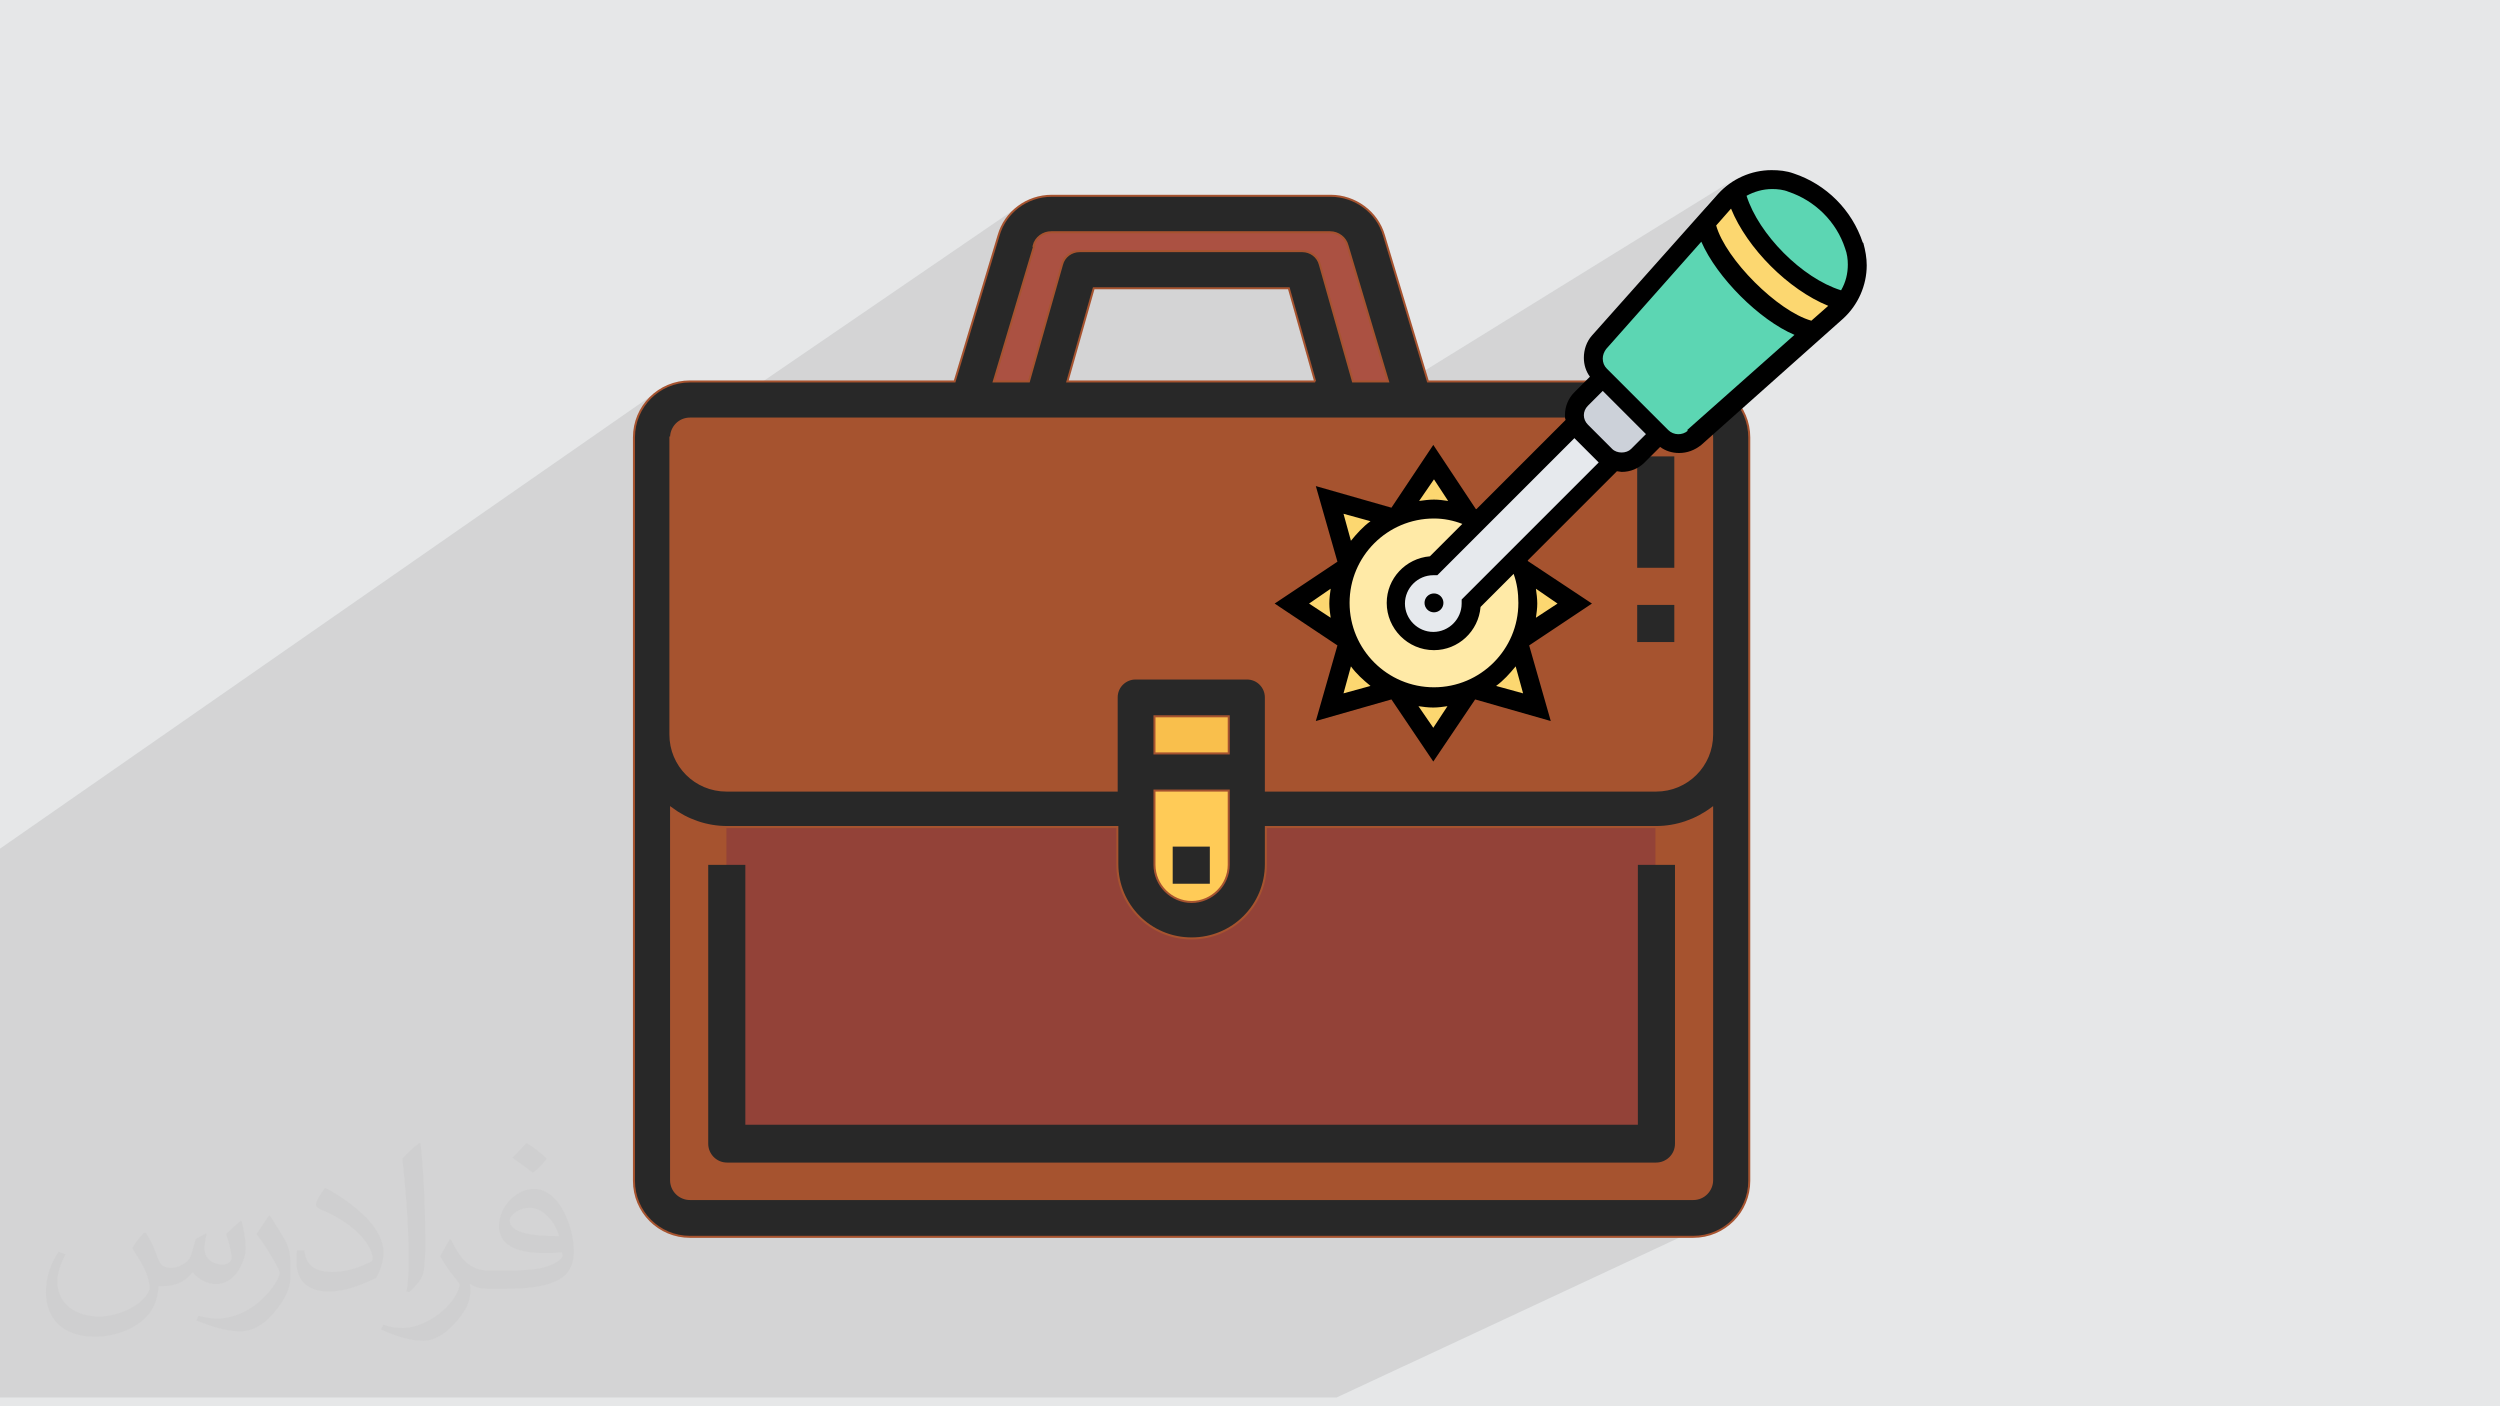
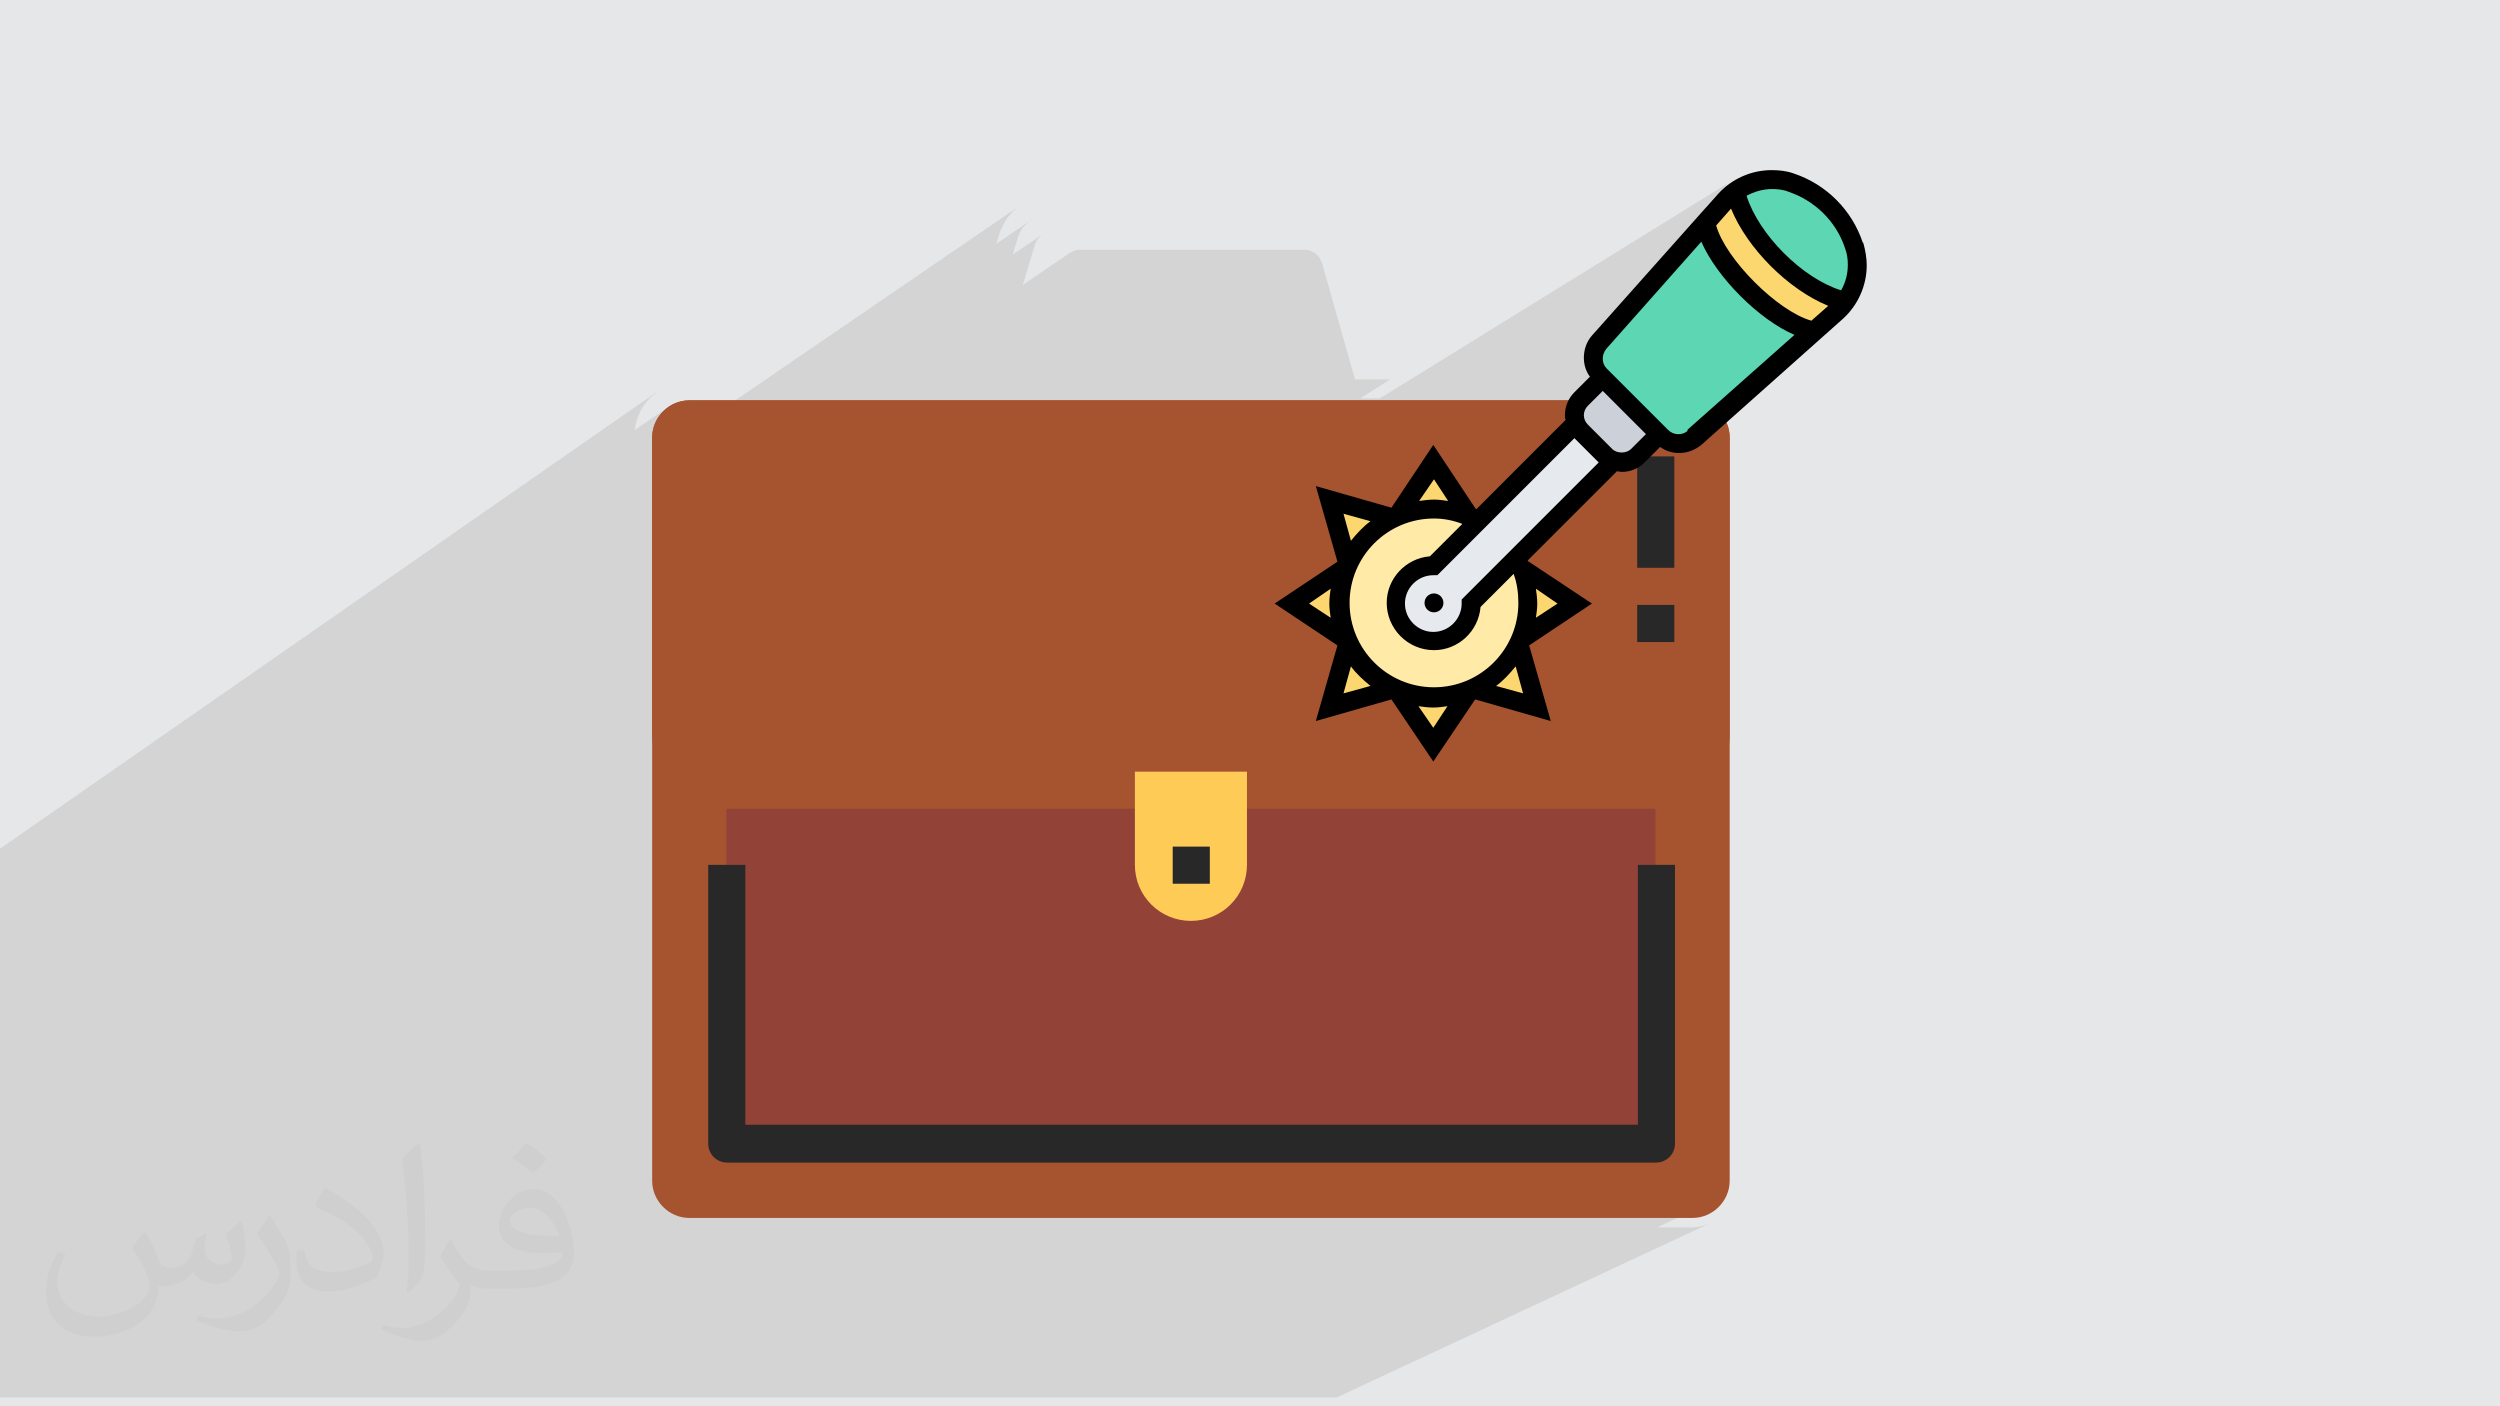
<svg xmlns="http://www.w3.org/2000/svg" xml:space="preserve" width="3.703in" height="2.083in" version="1.1" style="shape-rendering:geometricPrecision; text-rendering:geometricPrecision; image-rendering:optimizeQuality; fill-rule:evenodd; clip-rule:evenodd" viewBox="0 0 3703 2083" enable-background="new 0 0 64 64">
  <defs>
    <style type="text/css">
   
    .str0 {stroke:#A6532F;stroke-width:3}
    .fil14 {fill:black}
    .fil9 {fill:#5CD6B3}
    .fil11 {fill:#CCD1D9}
    .fil0 {fill:#E6E7E8}
    .fil13 {fill:#E6E9ED}
    .fil10 {fill:#FCD770}
    .fil12 {fill:#FFEAA7}
    .fil5 {fill:#FFCB57;fill-rule:nonzero}
    .fil7 {fill:#F9BF4C;fill-rule:nonzero}
    .fil6 {fill:#AB5142;fill-rule:nonzero}
    .fil4 {fill:#934238;fill-rule:nonzero}
    .fil8 {fill:#282828;fill-rule:nonzero}
    .fil3 {fill:#A6532F;fill-rule:nonzero}
    .fil2 {fill:#373435;fill-opacity:0.031}
    .fil1 {fill:#373435;fill-opacity:0.102}
   
  </style>
  </defs>
  <g id="Layer_x0020_1">
    <polygon class="fil0" points="0,0 3704,0 3704,2083 0,2083 " />
    <path class="fil1" d="M0 1618l0 -20 0 -34 0 -26 0 -3 0 -32 0 -1 0 -34 0 -23 0 -5 0 -40 0 -6 0 -15 0 -12 0 -9 0 -19 0 -17 0 -5 0 -4 0 -17 0 -9 0 -30 975 -678 -6 5 -6 5 -5 6 -5 6 -4 7 -3 7 -3 8 -2 8 -1 6 51 -35 -4 3 -4 4 -4 4 -3 4 -3 5 -2 5 -2 5 -1 5 -1 5 0 6 0 4 40 -27 5 -3 5 -2 6 -1 28 0 459 -314 -5 4 -5 4 -4 5 -4 5 -4 6 -3 6 -3 6 -2 6 -4 14 54 -37 -4 2 -3 3 -3 3 -3 3 -3 3 -2 4 -2 4 -2 4 -1 4 -7 23 43 -29 -3 3 -3 3 -2 4 -2 4 -18 60 69 -47 4 -2 4 -2 4 -1 5 0 330 0 5 0 4 1 4 2 4 2 3 3 3 3 2 4 2 4 49 173 52 0 -44 28 29 0 529 -327 -5 3 -5 3 -4 3 -4 4 -4 4 -4 4 -22 24 52 -32 -3 2 -3 2 0 0 0 0 0 0 2 6 2 6 0 1 12 -8 2 5 2 5 2 5 3 5 3 5 3 5 3 5 3 5 4 5 4 5 4 5 4 5 4 5 4 5 5 5 5 5 5 5 5 5 5 4 5 4 5 4 5 4 5 4 2 1 79 -47 0 0 -79 47 3 2 5 3 5 3 5 3 5 3 5 3 5 2 5 2 5 2 -15 9 2 1 6 2 6 2 6 2 -65 38 0 0 65 -38 0 0 0 0 -65 38 2 1 5 2 5 2 3 3 -218 128 41 0 6 1 5 2 5 3 4 3 3 4 3 5 2 5 1 6 0 440 0 8 -1 8 -2 8 -3 8 -3 7 -4 7 -5 6 -5 6 -6 5 -6 5 -7 4 -39 21 0 16 11 -1 11 -2 11 -3 10 -4 10 -5 -52 28 0 28 83 -44 -5 3 -5 3 -5 3 -5 3 -64 34 0 37 28 0 0 413 -1 6 -2 5 -3 5 -3 4 -4 3 -5 3 -119 57 163 0 6 -1 5 -2 -63 30 52 0 6 0 5 -1 5 -1 5 -2 -68 32 46 0 8 0 8 -1 8 -2 8 -3 -553 258 -17 0 -44 0 -12 0 -49 0 -6 0 -153 0 -33 0 -25 0 -77 0 -624 0 -47 0 -37 0 -4 0 -45 0 -23 0 -26 0 -76 0 -68 0 -61 0 -28 0 -19 0 -23 0 -7 0 -17 0 -2 0 -3 0 -27 0 -3 0 -10 0 -7 0 -7 0 -5 0 -9 0 -23 0 -2 0 0 0 -9 0 -12 0 -5 0 -8 0 -11 0 -4 0 0 0 0 0 -17 0 -2 0 0 0 -1 0 0 0 -1 0 -3 0 -5 0 -14 0 -4 0 -3 0 0 0 -3 0 -7 0 -10 0 -27 0 -12 0 0 0 -6 0 -1 0 0 0 0 0 0 0 -26 0 -8 0 -4 0 -12 0 -12 0 -12 0 -22 0 0 0 -23 0 -10 0 -7 0 -6 0 -2 0 -8 0 -3 0 -49 0 0 -14 0 -18 0 -13 0 -4 0 -2 0 0 0 -11 0 0 0 -2 0 -11 0 -57 0 -29 0 -58 0 -46 0 0 0 -50 0 -62 0 -10 0 -39 0 -16 0 -22zm2681 -1129l0 0zm-32 -205l0 0z" />
    <path class="fil2" d="M216 1826c7,11 12,21 16,33 3,7 5,19 21,19 5,0 11,-1 17,-5 7,-3 12,-9 14,-17l6 -21 15 -8 1 1c-2,8 -3,16 -3,21 0,18 15,24 27,24 7,0 13,-4 13,-10 0,-8 -4,-23 -8,-35 7,-7 14,-14 22,-20l1 1c4,15 6,30 6,40 0,10 -4,20 -8,28 -7,14 -20,25 -36,25 -12,0 -25,-6 -34,-17l-1 0c-9,11 -22,20 -43,20l-7 0c-1,14 -4,24 -9,33 -13,25 -50,42 -85,42 -49,0 -73,-28 -73,-66 0,-23 8,-45 19,-60l10 4c-7,14 -12,27 -12,40 0,35 29,52 62,52 31,0 69,-19 75,-42 -3,-25 -12,-36 -26,-59 4,-8 10,-15 17,-23l1 0 0 0 0 0zm564 -133c10,6 20,14 30,23 -6,8 -12,15 -21,21 -10,-8 -20,-15 -30,-22 7,-8 14,-15 21,-22l0 0 0 0zm5 96c-17,0 -30,11 -30,19 0,18 33,23 73,23 -5,-20 -23,-42 -43,-42l0 0zm-37 93c22,0 41,-1 55,-4 16,-4 30,-12 30,-18 0,-2 0,-3 -1,-5 -9,1 -19,1 -28,1 -29,0 -52,-7 -61,-23 -2,-5 -4,-10 -4,-16 0,-16 7,-31 19,-42 10,-9 21,-14 33,-14 20,0 37,16 48,42 6,14 11,31 11,51 0,14 -4,25 -12,34 -16,15 -45,21 -90,21l-20 0 0 0 -5 0c-11,0 -19,-2 -26,-7l-1 0c0,3 1,5 1,8 0,10 -3,23 -10,33 -20,30 -42,43 -60,43 -19,0 -42,-7 -63,-17l4 -7c7,3 16,5 29,5 34,0 78,-33 84,-64 -1,-3 -4,-6 -7,-10 -10,-12 -16,-22 -22,-32 5,-10 10,-18 14,-25l2 0c14,29 28,46 57,46l4 0 0 0 21 0 0 0 0 0zm-146 31c3,-14 3,-29 3,-43l0 -21c0,-39 -5,-96 -9,-133 7,-8 17,-17 25,-23l2 1c5,47 7,101 7,151 0,13 -1,26 -2,35 -1,12 -8,21 -22,34l-3 -1 0 0 0 0zm-151 -62c1,18 10,33 41,33 20,0 36,-5 55,-14 3,-1 5,-3 5,-5 0,-12 -9,-27 -24,-41 -14,-13 -34,-25 -52,-32 -6,-3 -8,-5 -8,-8 0,-5 7,-16 13,-24l2 0c21,11 43,27 60,44 15,16 25,33 25,51 0,13 -4,26 -11,38 -23,11 -46,20 -70,20 -29,0 -48,-14 -48,-45 0,-3 0,-9 1,-16l10 0 0 0 0 0zm-52 -52l18 29c7,11 13,22 13,41l0 24c0,19 -12,39 -32,60 -15,14 -29,19 -42,19 -19,0 -40,-6 -65,-16l3 -7c8,2 17,4 28,4 36,0 72,-26 89,-58 2,-4 3,-7 3,-9 0,-4 -2,-8 -4,-11 -9,-17 -19,-33 -30,-47 6,-9 12,-18 18,-27l1 0 0 0z" />
    <g id="_1609645211056">
      <path class="fil3" d="M1021 593l1486 0c30,0 55,25 55,55l0 1101c0,30 -25,55 -55,55l-1486 0c-30,0 -55,-25 -55,-55l0 -1101c0,-30 25,-55 55,-55z" />
      <polygon class="fil4" points="1076,1694 2452,1694 2452,1088 1076,1088 " />
      <path class="fil3" d="M1021 593l1486 0c30,0 55,25 55,55l0 440c0,61 -49,110 -110,110l-1376 0c-61,0 -110,-49 -110,-110l0 -440c0,-30 25,-55 55,-55z" />
      <path class="fil5" d="M1682 1143l165 0 0 138c0,46 -37,83 -83,83 -46,0 -83,-37 -83,-83l0 -138z" />
-       <path class="fil6" d="M1971 318l-413 0c-24,0 -46,16 -53,39l-71 236 110 0 55 -193 330 0 55 193 110 0 -71 -236c-7,-23 -28,-39 -53,-39z" />
-       <polygon class="fil7" points="1682,1143 1847,1143 1847,1033 1682,1033 " />
      <path class="fil8" d="M2425 1666l-1321 0 0 -385 -55 0 0 413c0,15 12,28 28,28l1376 0c15,0 28,-12 28,-28l0 -413 -55 0 0 385z" />
-       <path class="fil8 str0" d="M2508 1776l-1486 0c-15,0 -28,-12 -28,-28l0 -551c24,18 53,28 83,28l578 0 0 55c0,61 49,110 110,110 61,0 110,-49 110,-110l0 -55 578 0c30,0 59,-10 83,-28l0 551c0,15 -12,28 -28,28zm-798 -605l110 0 0 110c0,30 -25,55 -55,55 -30,0 -55,-25 -55,-55l0 -110zm110 -55l-110 0 0 -55 110 0 0 55zm-826 -468c0,-15 12,-28 28,-28l1486 0c15,0 28,12 28,28l0 440c0,46 -37,83 -83,83l-578 0 0 -138c0,-15 -12,-28 -28,-28l-165 0c-15,0 -28,12 -28,28l0 138 -578 0c-46,0 -83,-37 -83,-83l0 -440zm954 -83l-367 0 39 -138 289 0 39 138zm-417 -201c3,-12 14,-20 26,-20l413 0c12,0 23,8 26,20l60 201 -52 0 -49 -173c-3,-12 -14,-20 -26,-20l-330 0c-12,0 -23,8 -26,20l-49 173 -52 0 60 -201zm976 201l-392 0 -65 -216c-10,-35 -43,-59 -79,-59l-413 0c-37,0 -69,24 -79,59l-65 216 -392 0c-46,0 -83,37 -83,83l0 1101c0,46 37,83 83,83l1486 0c46,0 83,-37 83,-83l0 -1101c0,-46 -37,-83 -83,-83l0 0z" />
      <polygon class="fil8" points="1737,1309 1792,1309 1792,1254 1737,1254 " />
      <polygon class="fil8" points="2425,841 2480,841 2480,676 2425,676 " />
      <polygon class="fil8" points="2425,951 2480,951 2480,896 2425,896 " />
      <g>
        <path class="fil9" d="M2746 363c3,9 5,19 5,29 0,20 -6,38 -18,54 -68,-16 -147,-95 -163,-163 16,-11 34,-18 54,-18 10,0 20,1 29,5 22,7 41,20 57,35 16,16 28,35 35,57z" />
        <path class="fil9" d="M2681 489l3 3 -174 155c-6,6 -15,9 -23,9 -9,0 -18,-4 -25,-10l-4 -4 -84 -84 -4 -4c-7,-6 -10,-16 -10,-25 0,-9 3,-17 9,-23l155 -174 3 3c14,56 98,139 153,153l0 0 0 0z" />
        <path class="fil10" d="M2733 446c-4,5 -8,10 -13,14l-36 32 -3 -3c-56,-14 -139,-98 -153,-153l-3 -3 32 -36c4,-5 9,-9 14,-13 16,68 95,147 163,163l0 0 0 0z" />
        <path class="fil11" d="M2458 642l-32 32c-6,6 -15,10 -24,10 -4,0 -9,-1 -13,-2 -4,-2 -8,-4 -11,-7l-36 -36c-3,-3 -6,-7 -7,-11 -2,-4 -2,-8 -2,-13 0,-9 3,-17 10,-24l32 -32 84 84 0 0z" />
        <path class="fil12" d="M2263 893c0,-19 -4,-37 -11,-54 -1,-3 -2,-5 -3,-7l-4 -4 -54 -57c-4,-2 -8,-4 -13,-6 -16,-7 -35,-11 -54,-11 -19,0 -37,4 -54,11l-2 3 -3 -1c-30,14 -54,38 -67,67l1 3 -3 2c-7,17 -11,35 -11,54 0,19 4,37 11,54l3 2 -1 3c14,30 38,54 67,67l3 -1 2 3c16,7 35,11 54,11 19,0 37,-4 54,-11l2 -3 3 1c30,-14 54,-38 67,-67l-1 -3 3 -2c7,-17 11,-35 11,-54l0 0 0 0z" />
        <path class="fil13" d="M2124 949c-31,0 -56,-25 -56,-56 0,-31 25,-56 56,-56l67 -67 142 -142 2 -1c2,4 4,8 7,11l36 36c3,3 7,6 11,7l-1 2 -144 144 -65 65c0,31 -25,56 -56,56l0 0z" />
        <path class="fil10" d="M2124 684l54 80c-16,-7 -35,-11 -54,-11 -19,0 -37,4 -54,11l54 -80z" />
        <path class="fil10" d="M1970 740l95 27c-30,14 -54,38 -67,67l-27 -94 0 0z" />
        <path class="fil10" d="M1915 893l80 -54c-7,17 -11,35 -11,54 0,19 4,37 11,54l-80 -54z" />
        <path class="fil10" d="M2065 1019l-95 27 27 -95c14,30 38,54 67,67l0 0z" />
        <path class="fil10" d="M2177 1021l-54 80 -54 -80c16,7 35,11 54,11 19,0 37,-4 54,-11z" />
        <path class="fil10" d="M2250 952l27 95 -94 -27c30,-14 54,-38 67,-67l0 0z" />
        <path class="fil10" d="M2333 893l-80 54c7,-17 11,-35 11,-54 0,-19 -4,-37 -11,-54l80 54z" />
        <path class="fil14" d="M2759 359c-16,-48 -54,-86 -102,-102 -11,-4 -22,-5 -33,-5 -30,0 -59,13 -79,35l-187 210c-8,9 -12,21 -12,33 0,10 3,20 9,28l-23 23c-9,9 -14,21 -14,34 0,2 0,5 1,7l-132 132c0,0 0,0 -1,0l-63 -95 -62 93 -112 -32 32 112 -93 62 93 62 -32 112 112 -32 62 92 62 -92 112 32 -32 -112 93 -62 -95 -63c0,0 0,-1 0,-1l132 -132c2,0 5,1 7,1 13,0 25,-5 34,-14l23 -23c8,6 18,9 28,9 12,0 23,-4 33,-12l210 -187c22,-20 35,-49 35,-79 0,-11 -2,-22 -5,-33l0 0zm-110 -75c39,13 71,44 84,84 3,8 4,16 4,24 0,13 -3,26 -10,38 -58,-18 -122,-83 -140,-140 11,-6 24,-10 38,-10 8,0 17,1 24,4l0 0 0 0zm-85 25c24,59 85,120 144,144l-25 22c-50,-14 -127,-91 -141,-141l22 -25zm-440 654c36,0 66,-28 69,-64l49 -49c5,14 7,28 7,43 0,69 -56,125 -125,125 -69,0 -125,-56 -125,-125 0,-69 56,-125 125,-125 15,0 29,3 42,8l-48 48c-36,3 -64,33 -64,69 0,38 31,70 70,70l0 0zm21 -221c-7,-1 -14,-2 -21,-2 -7,0 -15,1 -22,2l22 -32 21 32 0 0zm-115 30c-11,8 -20,18 -29,29l-11 -40 40 11 0 0zm-59 100c-1,7 -2,14 -2,22 0,7 1,14 2,21l-32 -21 32 -22zm30 115c8,11 18,20 29,29l-40 11 11 -40 0 0zm100 59c7,1 14,2 22,2 7,0 14,-1 21,-2l-21 32 -22 -32zm115 -30c11,-8 20,-18 29,-29l11 40 -40 -11 0 0zm91 -122l-32 21c1,-7 2,-14 2,-21 0,-7 -1,-15 -2,-22l32 22zm-142 -6l0 6c0,23 -19,42 -42,42 -23,0 -42,-19 -42,-42 0,-23 19,-42 42,-42l6 0 203 -203 36 36 -203 203zm251 -223c-7,7 -21,7 -28,0l-36 -36c-4,-4 -6,-9 -6,-14 0,-5 2,-10 6,-14l22 -22 64 64 -22 22zm84 -27c-8,7 -21,7 -29,-1l-91 -91c-4,-4 -6,-9 -6,-15 0,-5 2,-10 5,-14l141 -159c23,53 86,116 138,138l-159 141z" />
        <circle class="fil14" cx="2124" cy="893" r="14" />
      </g>
    </g>
  </g>
</svg>